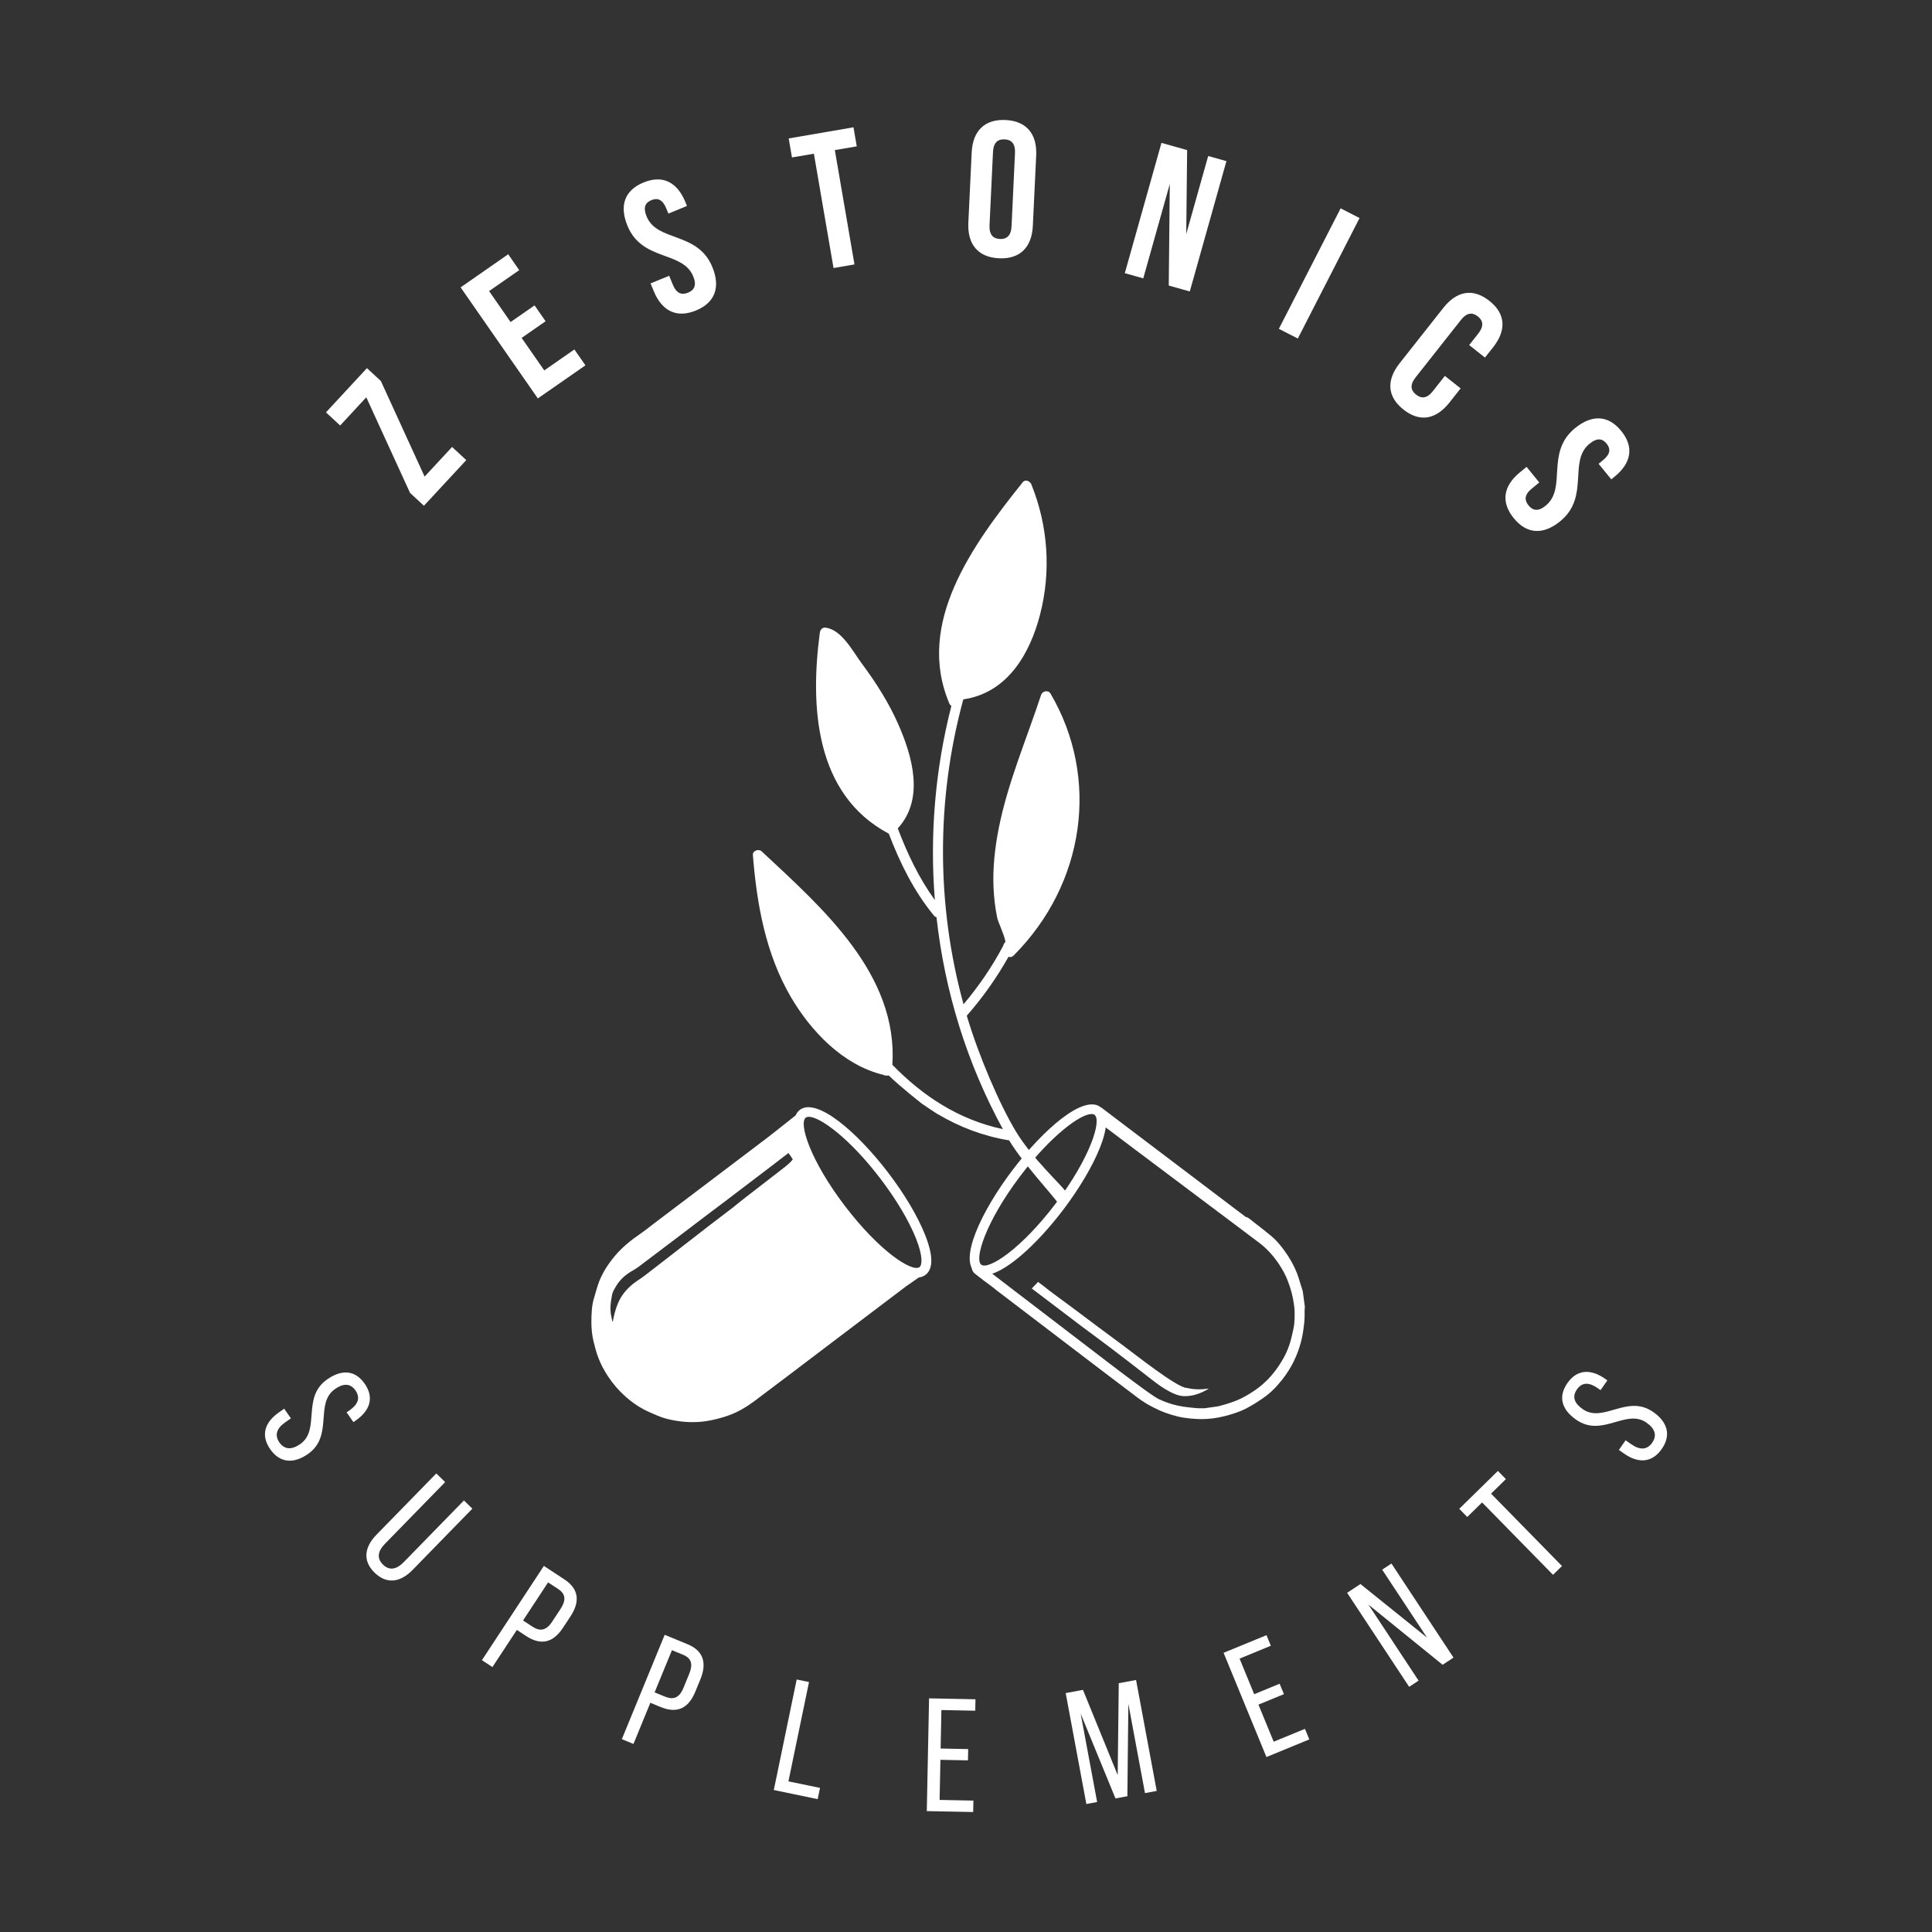
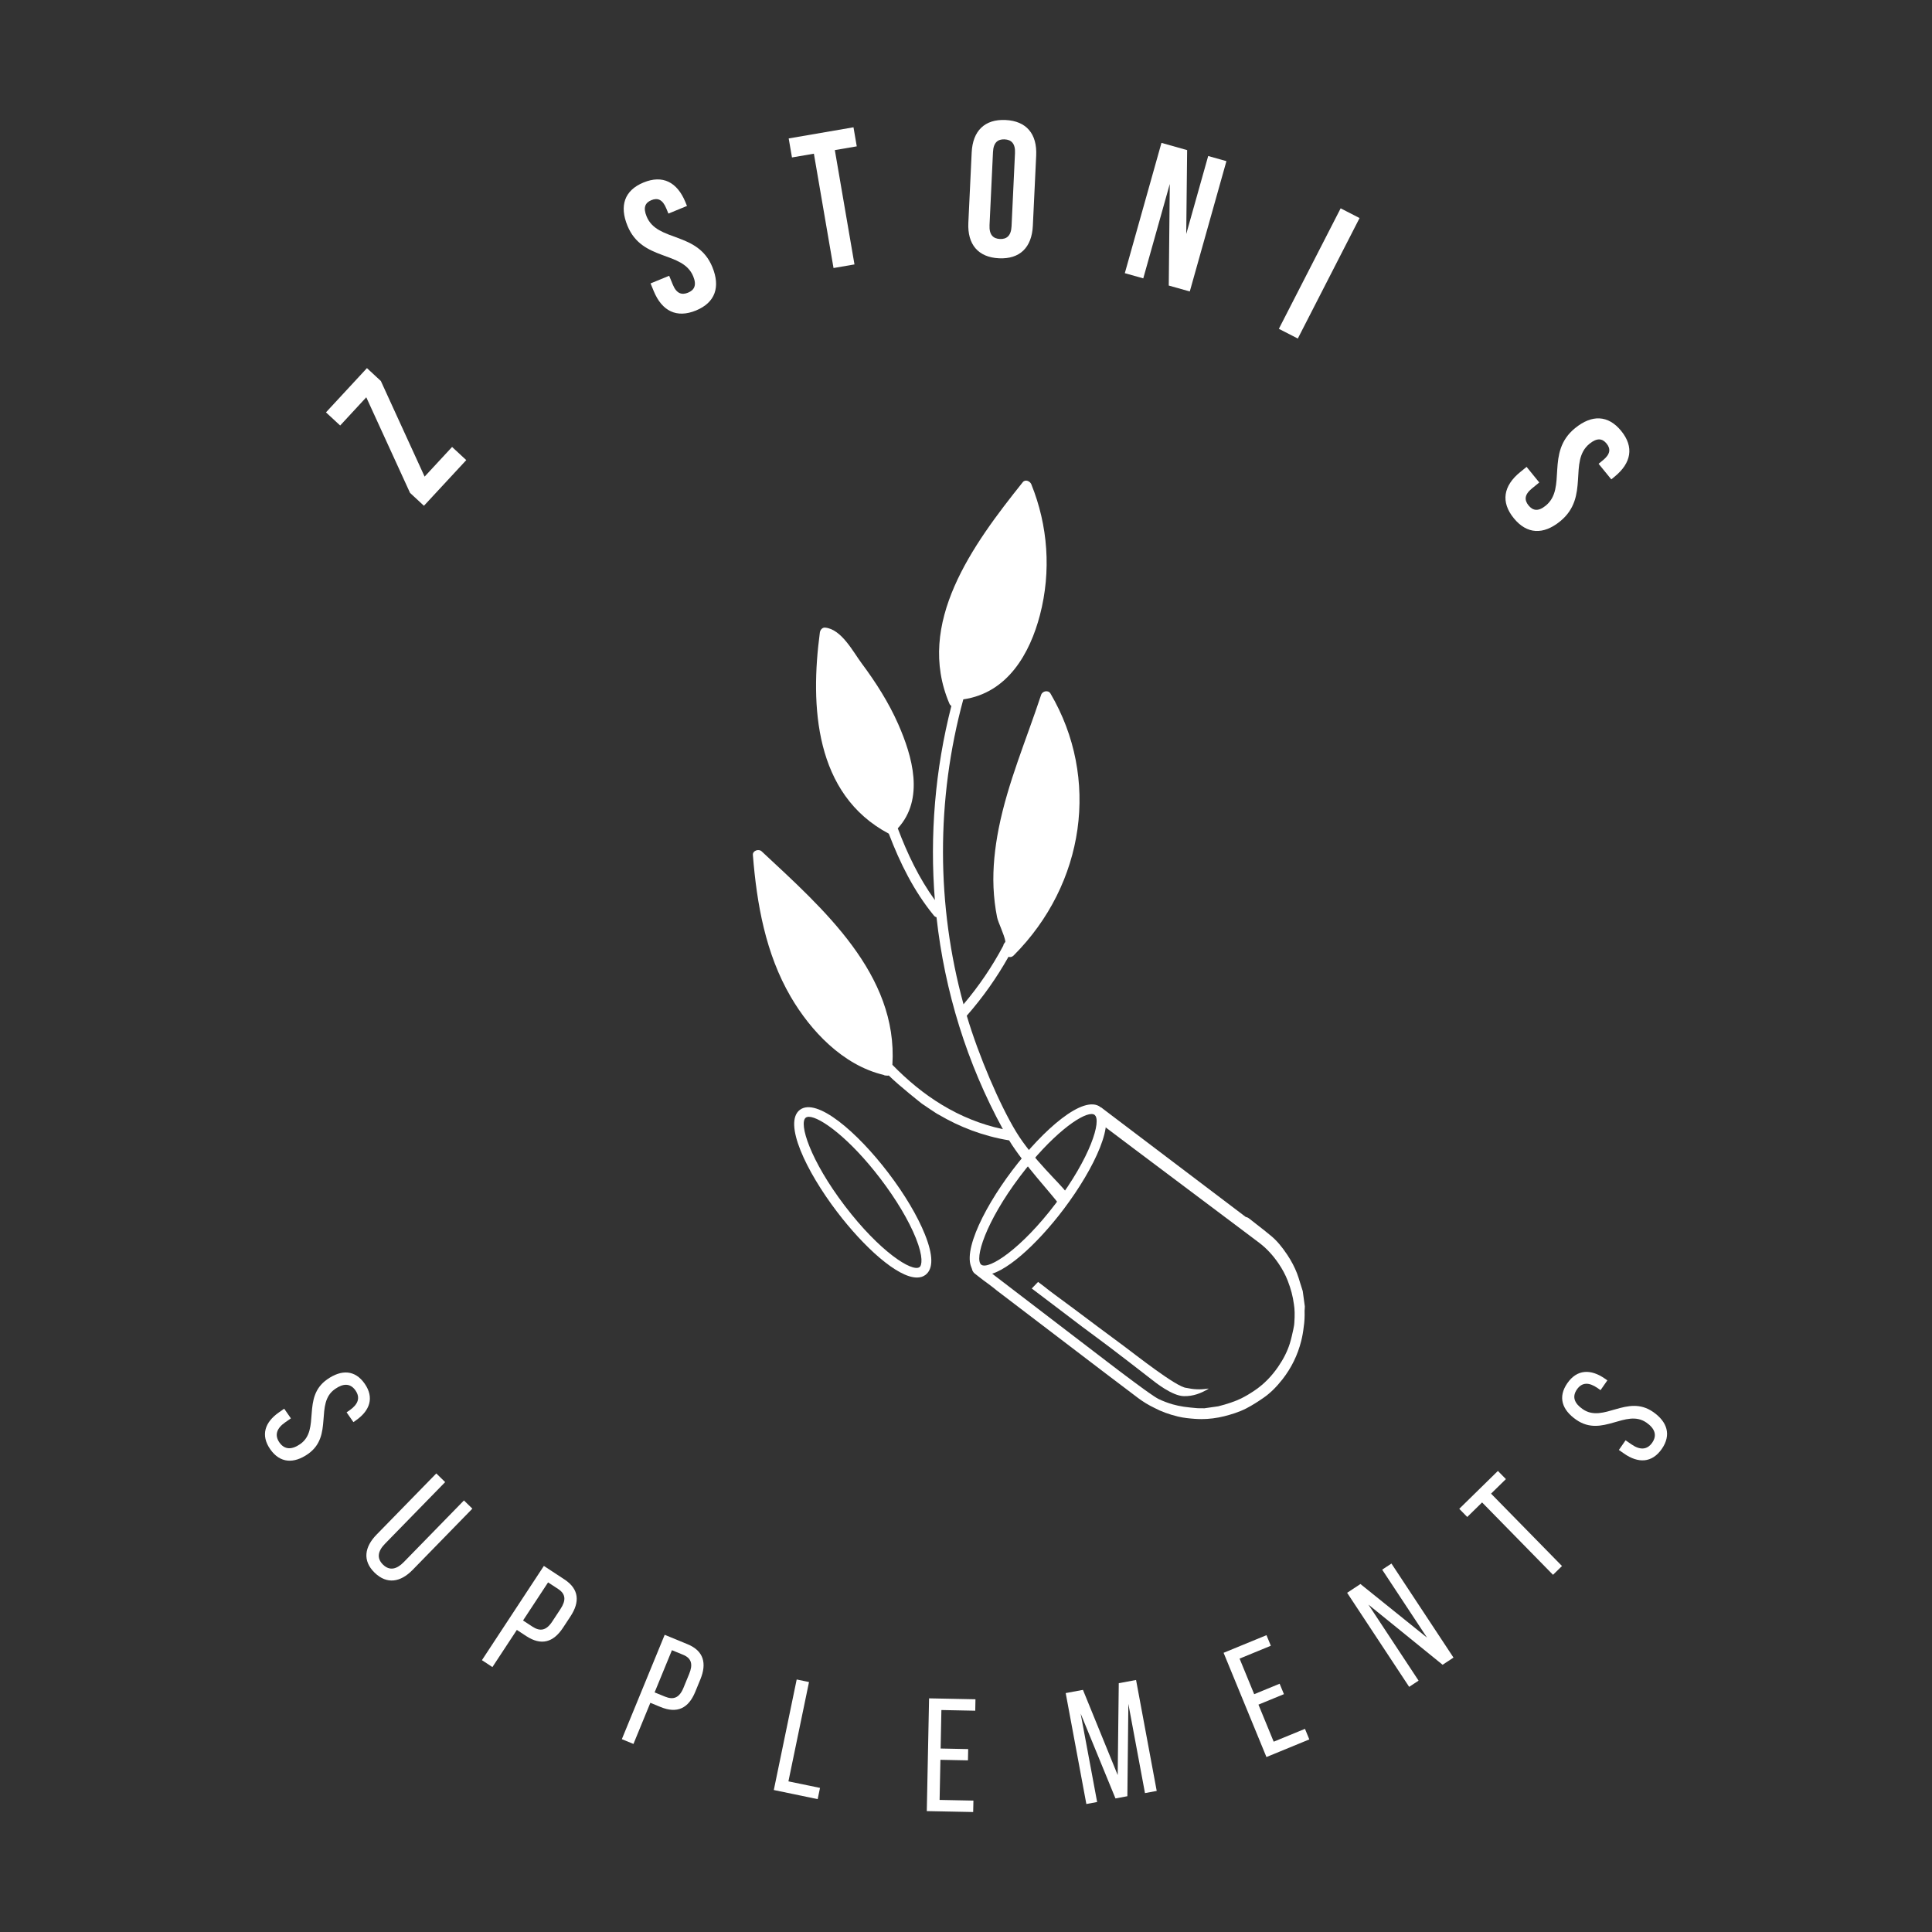
<svg xmlns="http://www.w3.org/2000/svg" version="1.1" id="Ebene_1" x="0px" y="0px" width="226.77px" height="226.77px" viewBox="0 0 226.77 226.77" enable-background="new 0 0 226.77 226.77" xml:space="preserve">
  <rect x="0" y="0" width="226.77" height="226.77" fill="#333333" stroke="none" />
  <g>
    <g>
      <path fill="#FFFFFF" d="M43.071,43.208l1.632,1.512l5.136,11.223l3.224-3.481l1.665,1.543l-4.968,5.36l-1.632-1.512l-5.136-11.22    l-3.065,3.312l-1.665-1.543L43.071,43.208z" />
-       <path fill="#FFFFFF" d="M59.931,37.8l2.813-1.955l1.295,1.862l-2.812,1.955l2.655,3.815l3.537-2.459l1.297,1.863l-5.588,3.885    l-9.063-13.036l5.585-3.885l1.295,1.863l-3.538,2.458L59.931,37.8z" />
      <path fill="#FFFFFF" d="M75.531,21.422c2.244-0.925,3.948-0.057,4.916,2.291l0.188,0.461l-2.18,0.896l-0.249-0.605    c-0.432-1.05-1.014-1.275-1.748-0.973c-0.737,0.303-0.992,0.874-0.559,1.921c1.244,3.021,5.987,1.729,7.712,5.926    c0.966,2.346,0.345,4.172-1.918,5.104c-2.269,0.932-3.995,0.072-4.961-2.275l-0.372-0.902l2.184-0.896l0.431,1.046    c0.433,1.05,1.048,1.237,1.785,0.936c0.733-0.303,1.039-0.87,0.607-1.918c-1.244-3.021-5.986-1.729-7.714-5.924    C72.685,24.163,73.287,22.345,75.531,21.422z" />
      <path fill="#FFFFFF" d="M92.574,16.249l7.605-1.308l0.384,2.236l-2.573,0.44l2.305,13.42l-2.459,0.422l-2.305-13.419l-2.573,0.44    L92.574,16.249z" />
      <path fill="#FFFFFF" d="M114.052,17.896c0.122-2.537,1.524-3.926,3.977-3.81c2.448,0.116,3.713,1.629,3.595,4.168l-0.393,8.252    c-0.122,2.538-1.524,3.926-3.973,3.811c-2.45-0.116-3.717-1.631-3.597-4.168L114.052,17.896z M116.147,26.426    c-0.054,1.134,0.427,1.589,1.217,1.625c0.794,0.037,1.315-0.37,1.368-1.502l0.403-8.568c0.056-1.133-0.425-1.586-1.218-1.623    c-0.794-0.039-1.314,0.367-1.365,1.501L116.147,26.426z" />
      <path fill="#FFFFFF" d="M137.304,21.594l-3.112,11.079l-2.166-0.609l4.302-15.294l3.013,0.849l-0.105,9.848l2.576-9.155    l2.141,0.602l-4.3,15.296l-2.468-0.693L137.304,21.594z" />
      <path fill="#FFFFFF" d="M157.359,24.454l2.221,1.14l-7.248,14.142l-2.225-1.14L157.359,24.454z" />
-       <path fill="#FFFFFF" d="M171.443,45.588l-1.311,1.657c-1.574,1.996-3.473,2.351-5.397,0.83s-2.024-3.45-0.446-5.447l5.121-6.487    c1.577-1.996,3.479-2.349,5.402-0.83c1.926,1.521,2.021,3.451,0.446,5.447l-0.958,1.211l-1.855-1.465l1.057-1.337    c0.705-0.889,0.58-1.538-0.044-2.031c-0.624-0.492-1.284-0.464-1.987,0.427l-5.318,6.739c-0.703,0.891-0.563,1.521,0.058,2.014    c0.626,0.494,1.272,0.482,1.975-0.408l1.406-1.785L171.443,45.588z" />
      <path fill="#FFFFFF" d="M190.289,50.58c1.533,1.881,1.193,3.768-0.776,5.371l-0.386,0.315l-1.492-1.83l0.512-0.415    c0.879-0.718,0.926-1.341,0.426-1.956c-0.502-0.617-1.121-0.695-2.004,0.021c-2.531,2.063,0.074,6.233-3.443,9.101    c-1.971,1.604-3.898,1.538-5.445-0.362c-1.549-1.899-1.227-3.802,0.745-5.406l0.759-0.618l1.488,1.83l-0.878,0.718    c-0.879,0.716-0.882,1.36-0.381,1.976c0.503,0.616,1.136,0.745,2.013,0.028c2.536-2.063-0.07-6.232,3.446-9.098    C186.84,48.648,188.754,48.698,190.289,50.58z" />
    </g>
    <g>
      <path fill="#FFFFFF" d="M41.774,166.719l-0.293,0.204l-0.799-1.148l0.357-0.247c0.977-0.681,1.288-1.454,0.686-2.323    c-0.606-0.868-1.438-0.842-2.398-0.17c-2.437,1.695-0.132,5.505-3.184,7.633c-1.646,1.145-3.267,1.097-4.424-0.561    c-1.153-1.658-0.625-3.179,1.018-4.326l0.621-0.433l0.787,1.134l-0.682,0.476c-0.978,0.681-1.267,1.483-0.667,2.353    c0.608,0.868,1.461,0.87,2.44,0.191c2.419-1.686,0.123-5.477,3.178-7.605c1.673-1.166,3.256-1.114,4.392,0.515    C43.946,164.051,43.42,165.572,41.774,166.719z" />
      <path fill="#FFFFFF" d="M45.184,181.204c-0.834,0.852-0.996,1.698-0.224,2.449c0.759,0.741,1.598,0.557,2.431-0.298l7.065-7.24    l0.987,0.965l-7.012,7.188c-1.4,1.436-3.002,1.747-4.465,0.323c-1.447-1.414-1.171-3.022,0.227-4.457l7.017-7.188l1.041,1.017    L45.184,181.204z" />
      <path fill="#FFFFFF" d="M66.257,185.391c1.738,1.143,1.807,2.656,0.704,4.332l-0.873,1.328c-1.152,1.755-2.576,2.13-4.331,0.979    l-1.091-0.718l-2.868,4.362l-1.231-0.811l7.27-11.062L66.257,185.391z M62.485,190.922c0.916,0.604,1.641,0.467,2.335-0.593    l0.965-1.467c0.667-1.013,0.634-1.757-0.266-2.35l-1.187-0.778l-2.939,4.472L62.485,190.922z" />
      <path fill="#FFFFFF" d="M80.691,192.987c1.927,0.79,2.28,2.267,1.519,4.119l-0.603,1.472c-0.796,1.942-2.123,2.582-4.065,1.786    l-1.207-0.496l-1.983,4.829l-1.363-0.561l5.029-12.249L80.691,192.987z M78.046,199.14c1.012,0.415,1.695,0.145,2.176-1.027    l0.668-1.628c0.462-1.119,0.289-1.844-0.708-2.254l-1.313-0.538l-2.033,4.952L78.046,199.14z" />
      <path fill="#FFFFFF" d="M90.826,210.105l2.686-12.974l1.446,0.301l-2.416,11.657l3.707,0.768l-0.274,1.318L90.826,210.105z" />
      <path fill="#FFFFFF" d="M113.641,205.301l-0.027,1.323l-3.232-0.065l-0.095,4.708l3.969,0.08l-0.029,1.341l-5.444-0.109    l0.267-13.234l5.446,0.109l-0.026,1.342l-3.973-0.079l-0.09,4.517L113.641,205.301z" />
      <path fill="#FFFFFF" d="M132.326,210.832l-1.396,0.261l-4.088-9.959l1.935,10.379l-1.266,0.235l-2.424-13.021l2.025-0.377    l4.078,10l0.126-10.784l2.03-0.376l2.424,13.021l-1.377,0.255l-1.951-10.472L132.326,210.832z" />
      <path fill="#FFFFFF" d="M150.197,197.629l0.506,1.223l-2.992,1.23l1.789,4.35l3.672-1.507l0.51,1.24l-5.033,2.069l-5.029-12.235    l5.035-2.069l0.51,1.241l-3.668,1.51l1.715,4.176L150.197,197.629z" />
      <path fill="#FFFFFF" d="M166.507,197.266l-1.106,0.729l-7.281-11.039l1.563-1.03l7.816,6.292l-5.265-7.978l1.088-0.717    l7.282,11.037l-1.276,0.844l-8.71-7.064L166.507,197.266z" />
      <path fill="#FFFFFF" d="M182.285,184.844l-8.323-8.495l-1.743,1.707l-0.938-0.958l4.536-4.446l0.94,0.958l-1.744,1.707    l8.327,8.496L182.285,184.844z" />
      <path fill="#FFFFFF" d="M188.371,161.816l0.294,0.205l-0.8,1.148l-0.356-0.248c-0.981-0.68-1.813-0.707-2.416,0.165    c-0.603,0.868-0.289,1.643,0.676,2.311c2.437,1.694,5.206-1.795,8.269,0.332c1.646,1.145,2.168,2.682,1.014,4.344    c-1.16,1.66-2.768,1.694-4.414,0.551l-0.621-0.434l0.787-1.134l0.684,0.473c0.979,0.683,1.836,0.678,2.441-0.192    c0.602-0.87,0.307-1.673-0.672-2.354c-2.423-1.683-5.183,1.79-8.243-0.337c-1.678-1.164-2.176-2.664-1.045-4.296    C185.111,160.705,186.723,160.672,188.371,161.816z" />
    </g>
-     <path fill="#FFFFFF" d="M108.212,149.669c0.331-0.181-1.546,1.075-1.906,1.348c-2.353,1.778-4.703,3.559-7.054,5.34   c-2.214,1.678-4.427,3.359-6.642,5.035c-1.356,1.027-2.711,2.055-4.074,3.072c-0.934,0.697-1.936,1.284-3.033,1.678   c-0.609,0.22-1.242,0.388-1.875,0.528c-1.411,0.313-2.84,0.33-4.261,0.095c-0.778-0.129-1.552-0.314-2.281-0.638   c-0.498-0.221-1.006-0.422-1.487-0.674c-0.793-0.415-1.518-0.937-2.186-1.534c-0.772-0.69-1.448-1.465-2.021-2.327   c-0.492-0.739-0.906-1.522-1.211-2.354c-0.213-0.584-0.366-1.191-0.515-1.798c-0.184-0.758-0.258-1.532-0.252-2.31   c0.007-0.95,0.034-1.902,0.326-2.823c0.199-0.627,0.345-1.274,0.585-1.886c0.436-1.111,1.089-2.097,1.855-3.012   c0.851-1.017,1.871-1.831,2.957-2.578c0.578-0.397,1.122-0.842,1.681-1.265c2.329-1.761,4.657-3.523,6.985-5.284   c2.058-1.556,4.113-3.112,6.169-4.67c0.987-0.747,3.421-2.716,4.403-3.47c0.123-0.095,0.178-0.071,0.266,0.043   c-2.472,2.914,1.22,8.665,4.205,12.607c1.708,2.256,6.821,6.965,9.225,6.66C108.111,149.505,108.144,149.563,108.212,149.669z    M71.877,155.113c0.018-0.003,0.037-0.008,0.055-0.011c0.132-0.698,0.299-1.385,0.569-2.047c0.384-0.948,0.998-1.714,1.785-2.344   c0.433-0.347,0.916-0.63,1.357-0.966c1.19-0.909,2.37-1.832,3.554-2.75c1.38-1.069,2.757-2.145,4.14-3.211   c0.88-0.681,1.773-1.347,2.655-2.025c0.375-0.289,0.73-0.6,1.104-0.891c1.687-1.31,3.376-2.614,5.066-3.922   c0.545-0.422,0.907-0.843,0.885-0.877c-0.154-0.249-0.326-0.489-0.497-0.735c-0.077,0.046-1.053,0.813-1.897,1.454   c-1.861,1.415-3.722,2.832-5.583,4.246c-0.738,0.561-1.482,1.115-2.222,1.675c-1.133,0.858-2.262,1.72-3.393,2.578   c-1.277,0.968-2.554,1.937-3.835,2.9c-0.424,0.318-0.839,0.659-1.3,0.914c-0.844,0.464-1.544,1.064-2.029,1.897   c-0.176,0.302-0.378,0.619-0.443,0.953c-0.163,0.839-0.29,1.69-0.098,2.549C71.797,154.701,71.835,154.907,71.877,155.113z" />
    <path fill="#FFFFFF" d="M107.625,149.952c-2.302,0-6.231-3.588-9.372-7.71c-3.663-4.811-6.341-10.47-4.369-11.973   c1.977-1.485,6.715,2.582,10.382,7.396l0,0c1.908,2.504,3.433,5.071,4.297,7.228c0.978,2.439,1,4.036,0.069,4.746   C108.35,149.854,108.012,149.952,107.625,149.952z M94.941,131.085c-0.15,0-0.271,0.034-0.362,0.101   c-0.851,0.649,0.511,5.008,4.589,10.361c4.074,5.35,7.912,7.821,8.769,7.176c0.262-0.2,0.467-1.144-0.44-3.405   c-0.829-2.062-2.3-4.532-4.147-6.958C99.7,133.569,96.238,131.085,94.941,131.085z" />
    <path fill="#FFFFFF" d="M141.016,166.568c-0.266,0-0.533-0.012-0.797-0.031c-0.588-0.044-1.271-0.105-1.943-0.266   c-1.072-0.258-1.994-0.597-2.799-1.029c-0.664-0.319-1.289-0.698-1.872-1.134c-1.276-0.956-2.545-1.921-3.813-2.886l-12.624-9.621   c-0.109-0.081-0.219-0.161-0.319-0.252c-0.079-0.066-0.651-0.519-0.884-0.681c-0.348-0.244-0.686-0.507-1.022-0.768l-0.563-0.44   c-0.365-0.336-0.406-0.819-0.109-1.204l0.912,0.703c0.066-0.09,0.053-0.275-0.03-0.353l0.32,0.249l0.061-0.053   c0.136,0.092,0.266,0.192,0.397,0.296l14.091,10.784c0.972,0.742,1.946,1.485,2.931,2.213c0.877,0.65,1.673,1.24,2.497,1.789   c0.175,0.117,0.358,0.227,0.55,0.33c0.519,0.248,1.064,0.455,1.632,0.62c0.429,0.123,0.866,0.213,1.304,0.28   c0.515,0.078,1.035,0.123,1.555,0.169c0.174,0.016,0.331,0.012,0.506,0.012l0.371,0.003l1.619-0.231   c1.023-0.253,2.026-0.593,2.69-0.922c0.552-0.274,1.118-0.612,1.729-1.036c0.989-0.69,1.873-1.595,2.624-2.693   c0.631-0.917,1.075-1.808,1.363-2.721c0.168-0.543,0.289-1.105,0.413-1.667c0.036-0.165,0.065-0.326,0.091-0.488   c0.008-0.092,0.018-0.184,0.025-0.274c0.064-0.894,0.049-1.598-0.045-2.153c-0.127-0.96-0.361-1.842-0.732-2.795   c-0.267-0.681-0.625-1.354-1.068-2.004c-0.676-0.99-1.411-1.782-2.253-2.424c-0.896-0.682-1.798-1.354-2.698-2.029l-12.025-9.028   c-1.457-1.096-2.912-2.188-4.363-3.289l0.244-0.32l-0.415-0.314l0.69-0.916l16.965,12.848c0.133,0.021,0.271,0.081,0.414,0.195   l0.902,0.707c0.567,0.44,1.134,0.882,1.686,1.345c0.648,0.547,1.227,1.227,1.881,2.208c0.468,0.704,0.85,1.432,1.131,2.158   c0.141,0.363,0.253,0.741,0.367,1.119l0.307,0.972l0.244,1.791l-0.012,0.28c-0.008,0.078-0.018,0.153-0.016,0.23   c0.021,0.716-0.012,1.328-0.102,1.899c-0.061,0.559-0.158,1.109-0.293,1.646c-0.41,1.646-1.151,3.161-2.199,4.503   c-0.75,0.953-1.467,1.649-2.253,2.19c-0.524,0.361-1.228,0.83-1.995,1.226c-0.873,0.45-1.798,0.718-2.586,0.921   C142.811,166.453,141.913,166.568,141.016,166.568z" />
    <path fill="#FFFFFF" d="M121.844,150.467c1.217,0.901,0.813,0.649,2.03,1.547c0.724,0.534,1.448,1.064,2.169,1.603   c0.967,0.722,1.93,1.449,2.896,2.17c1.009,0.753,2.021,1.5,3.031,2.25c1.196,0.887,6.151,4.807,7.277,4.866   c0.813,0.182,1.64,0.227,2.47,0.095c0.055-0.009,0.11-0.006,0.167-0.008c-0.896,0.55-1.843,0.906-2.901,0.884   c-1.393,0-3.46-1.683-3.832-1.972c-1.6-1.246-3.206-2.485-4.82-3.713c-1.107-0.842-2.233-1.655-3.347-2.491   c-1.031-0.775-2.054-1.561-3.081-2.34c-0.933-0.707-1.866-1.413-2.799-2.12" />
    <path fill="#FFFFFF" d="M115.494,149.677c-0.385,0-0.721-0.1-1-0.312c-1.979-1.494,0.676-7.161,4.321-11.989   c3.646-4.821,8.376-8.937,10.351-7.433c1.979,1.494-0.676,7.162-4.321,11.989l0,0C121.716,146.071,117.794,149.677,115.494,149.677   z M128.115,130.759c-1.289,0-4.746,2.497-8.384,7.309c-4.056,5.371-5.401,9.736-4.546,10.382c0.861,0.624,4.682-1.839,8.744-7.209   c4.056-5.371,5.401-9.736,4.547-10.383C128.386,130.793,128.266,130.759,128.115,130.759z" />
    <path fill="#FFFFFF" d="M113.07,82.088c-3.211,11.774-3.16,24.199,0.024,35.791c1.805-2.135,3.375-4.439,4.666-6.881   c0.018-0.135,0.082-0.252,0.174-0.341c0.023-0.05,0.049-0.096,0.076-0.147c-0.153-0.876-0.854-2.232-0.977-2.851   c-0.232-1.147-0.365-2.318-0.418-3.49c-0.098-2.313,0.159-4.646,0.608-6.931c1.063-5.365,3.265-10.472,4.978-15.676   c0.152-0.461,0.842-0.599,1.1-0.159c5.814,9.895,4.076,22.336-4.33,30.754c-0.187,0.186-0.408,0.215-0.598,0.148   c-1.377,2.448-3.013,4.767-4.898,6.916c1.406,4.727,3.863,10.446,5.794,13.628c1.931,3.183,5.306,6.208,5.844,7.045   c0.401,0.626-0.483,1.995-0.884,1.372c-0.548-0.854-4.147-4.693-5.778-7.413c-3.07-0.506-5.818-1.571-8.29-3.031   c-0.063,0.018-1.964-1.285-1.964-1.285s-2.669-2.1-3.876-3.299c-0.082,0.022-0.172,0.028-0.268,0.01   c-0.129,0.003-0.252-0.021-0.353-0.084c-4.799-1.15-8.567-5.195-10.885-9.161c-2.953-5.062-3.987-10.884-4.446-16.655   c-0.04-0.507,0.689-0.744,1.027-0.425c7.231,6.742,16.012,14.443,15.349,25.059c3.508,3.605,7.727,6.436,12.97,7.555   c-4.225-7.724-6.833-16.193-7.791-24.869c-0.112-0.033-0.219-0.099-0.305-0.202c-2.356-2.874-3.984-6.17-5.294-9.613   c-8.728-4.629-9.237-15.024-8.094-23.606c0.036-0.278,0.262-0.61,0.607-0.582c1.933,0.169,3.302,2.856,4.309,4.206   c1.667,2.237,3.166,4.592,4.287,7.133c1.649,3.749,3.115,8.775-0.057,12.225c1.124,2.976,2.487,5.838,4.354,8.42   c-0.614-7.592,0.023-15.308,1.937-22.787c-0.096-0.061-0.175-0.149-0.229-0.27c-4.021-9.43,2.73-18.644,8.606-25.991   c0.311-0.39,0.867-0.11,1.006,0.239c1.961,4.851,2.352,10.209,1.014,15.346C120.893,76.677,118.289,81.33,113.07,82.088z" />
  </g>
</svg>